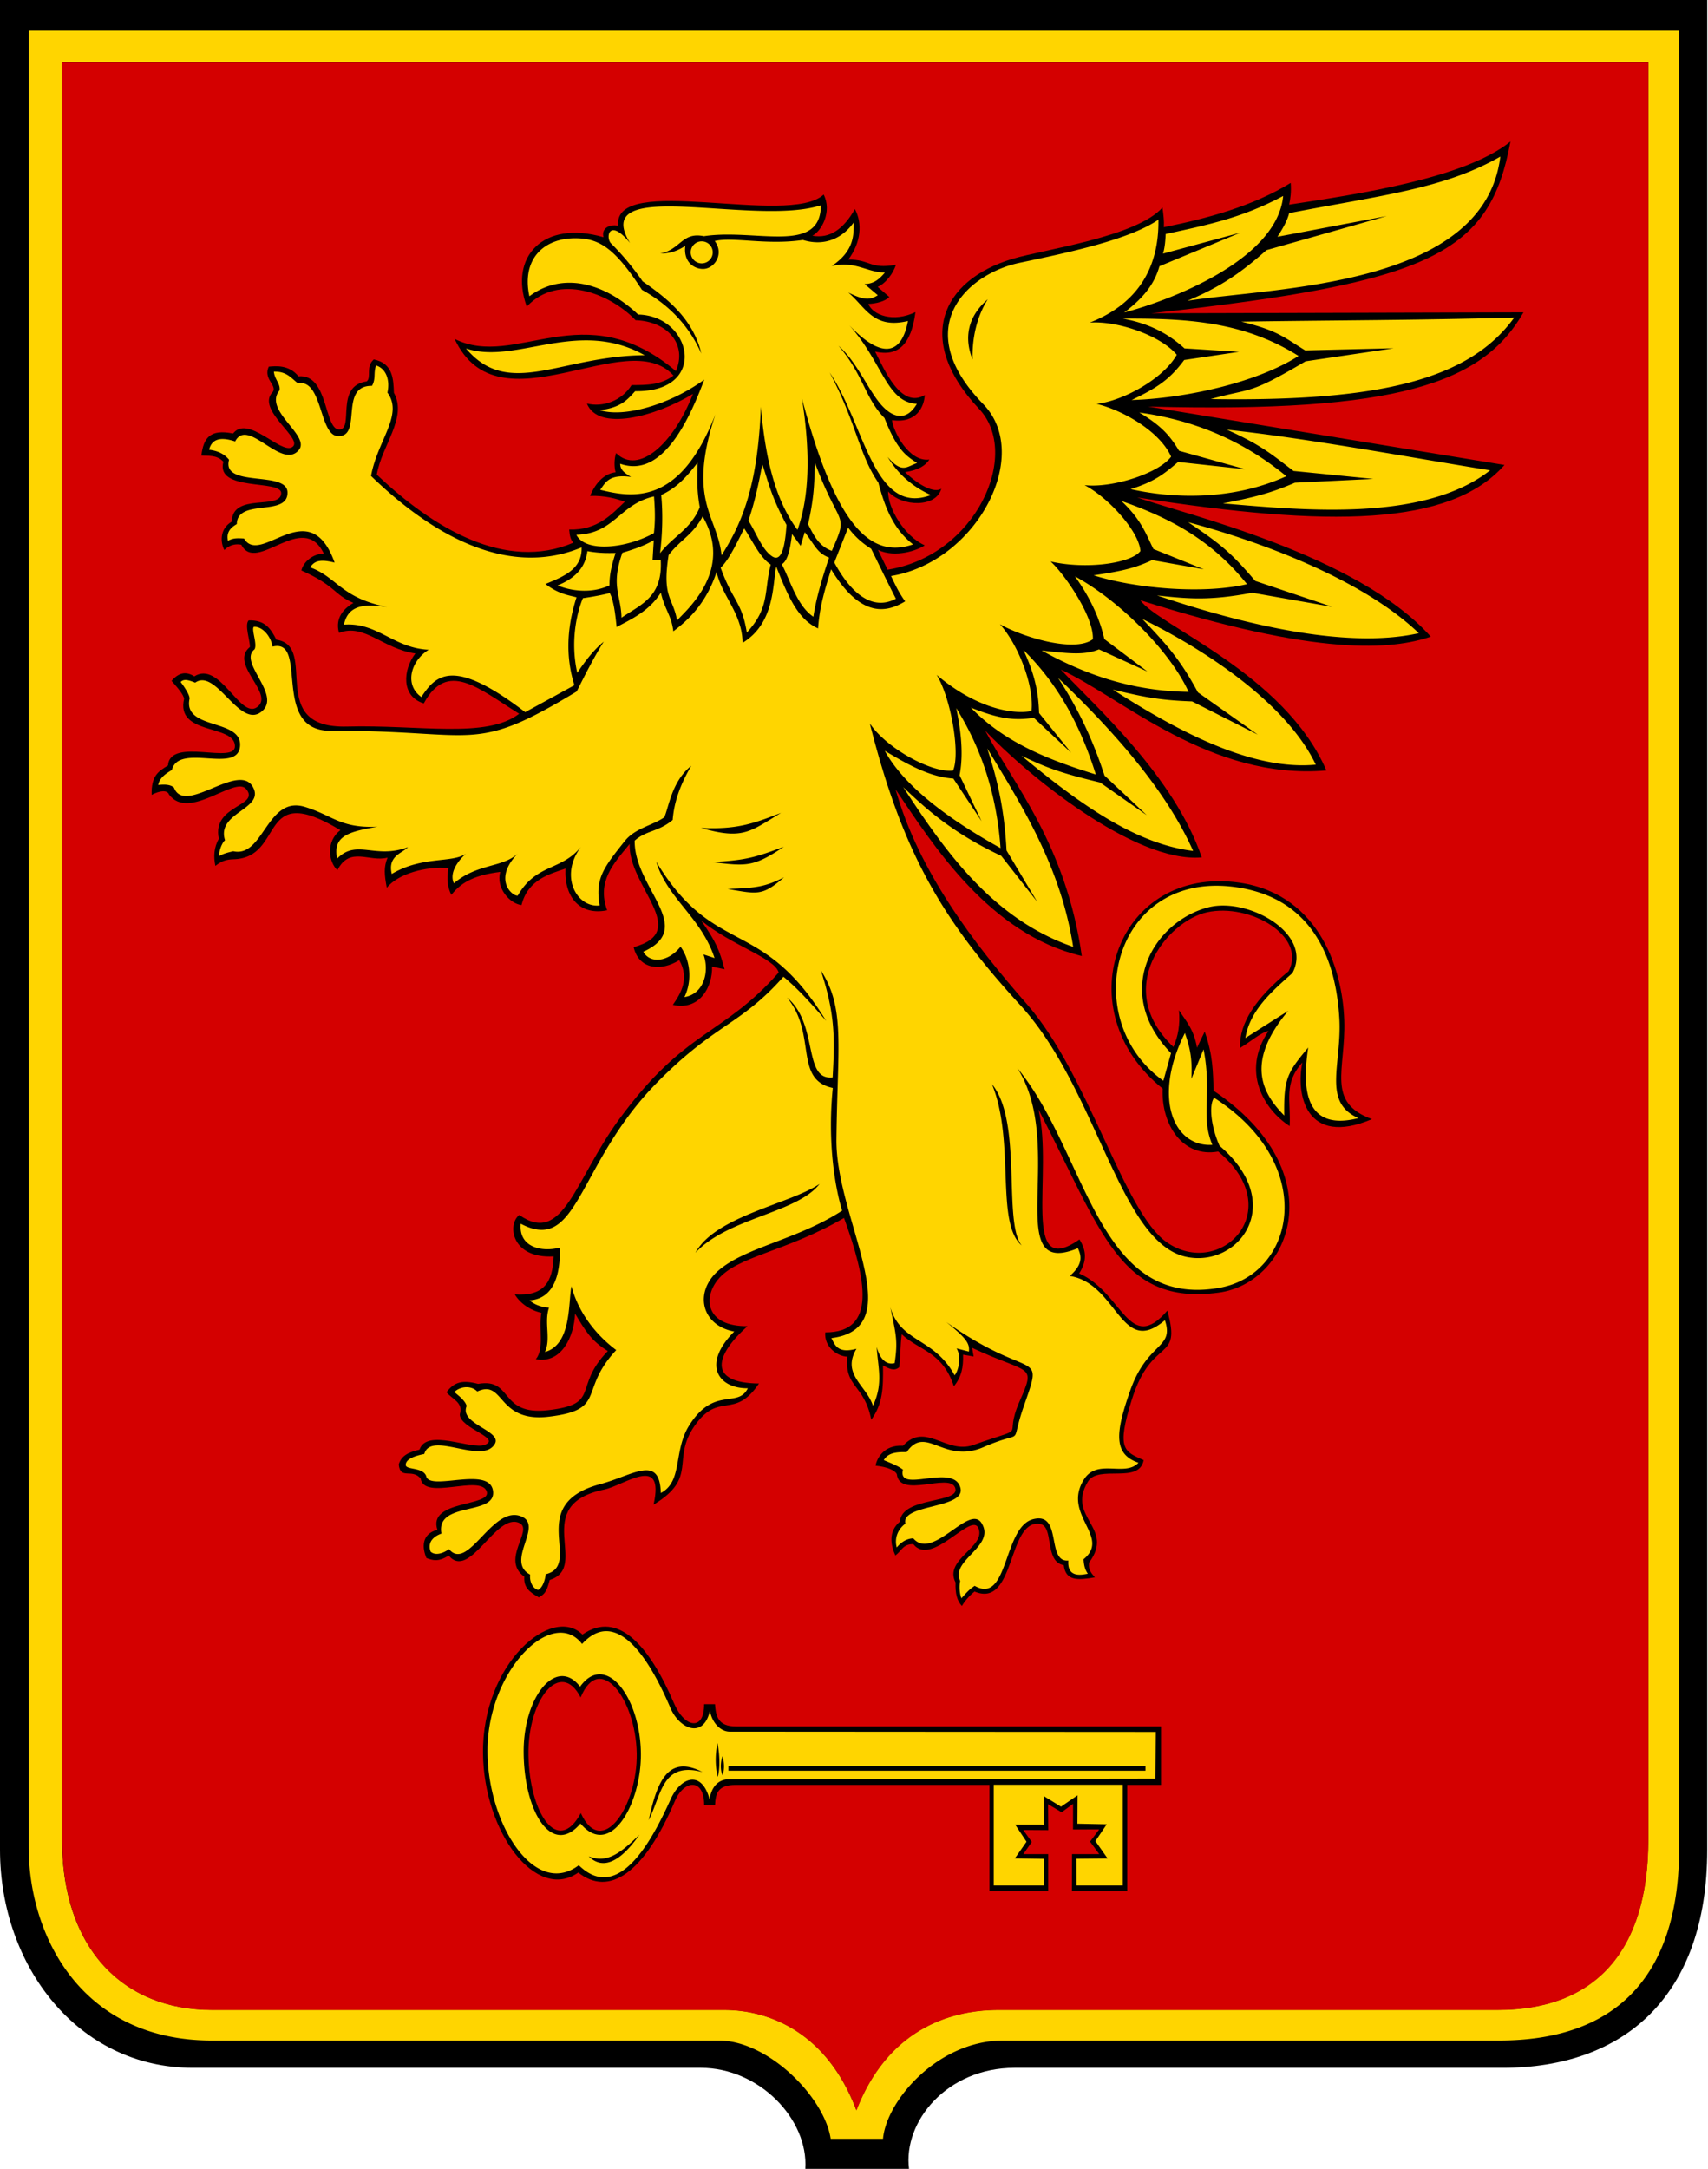
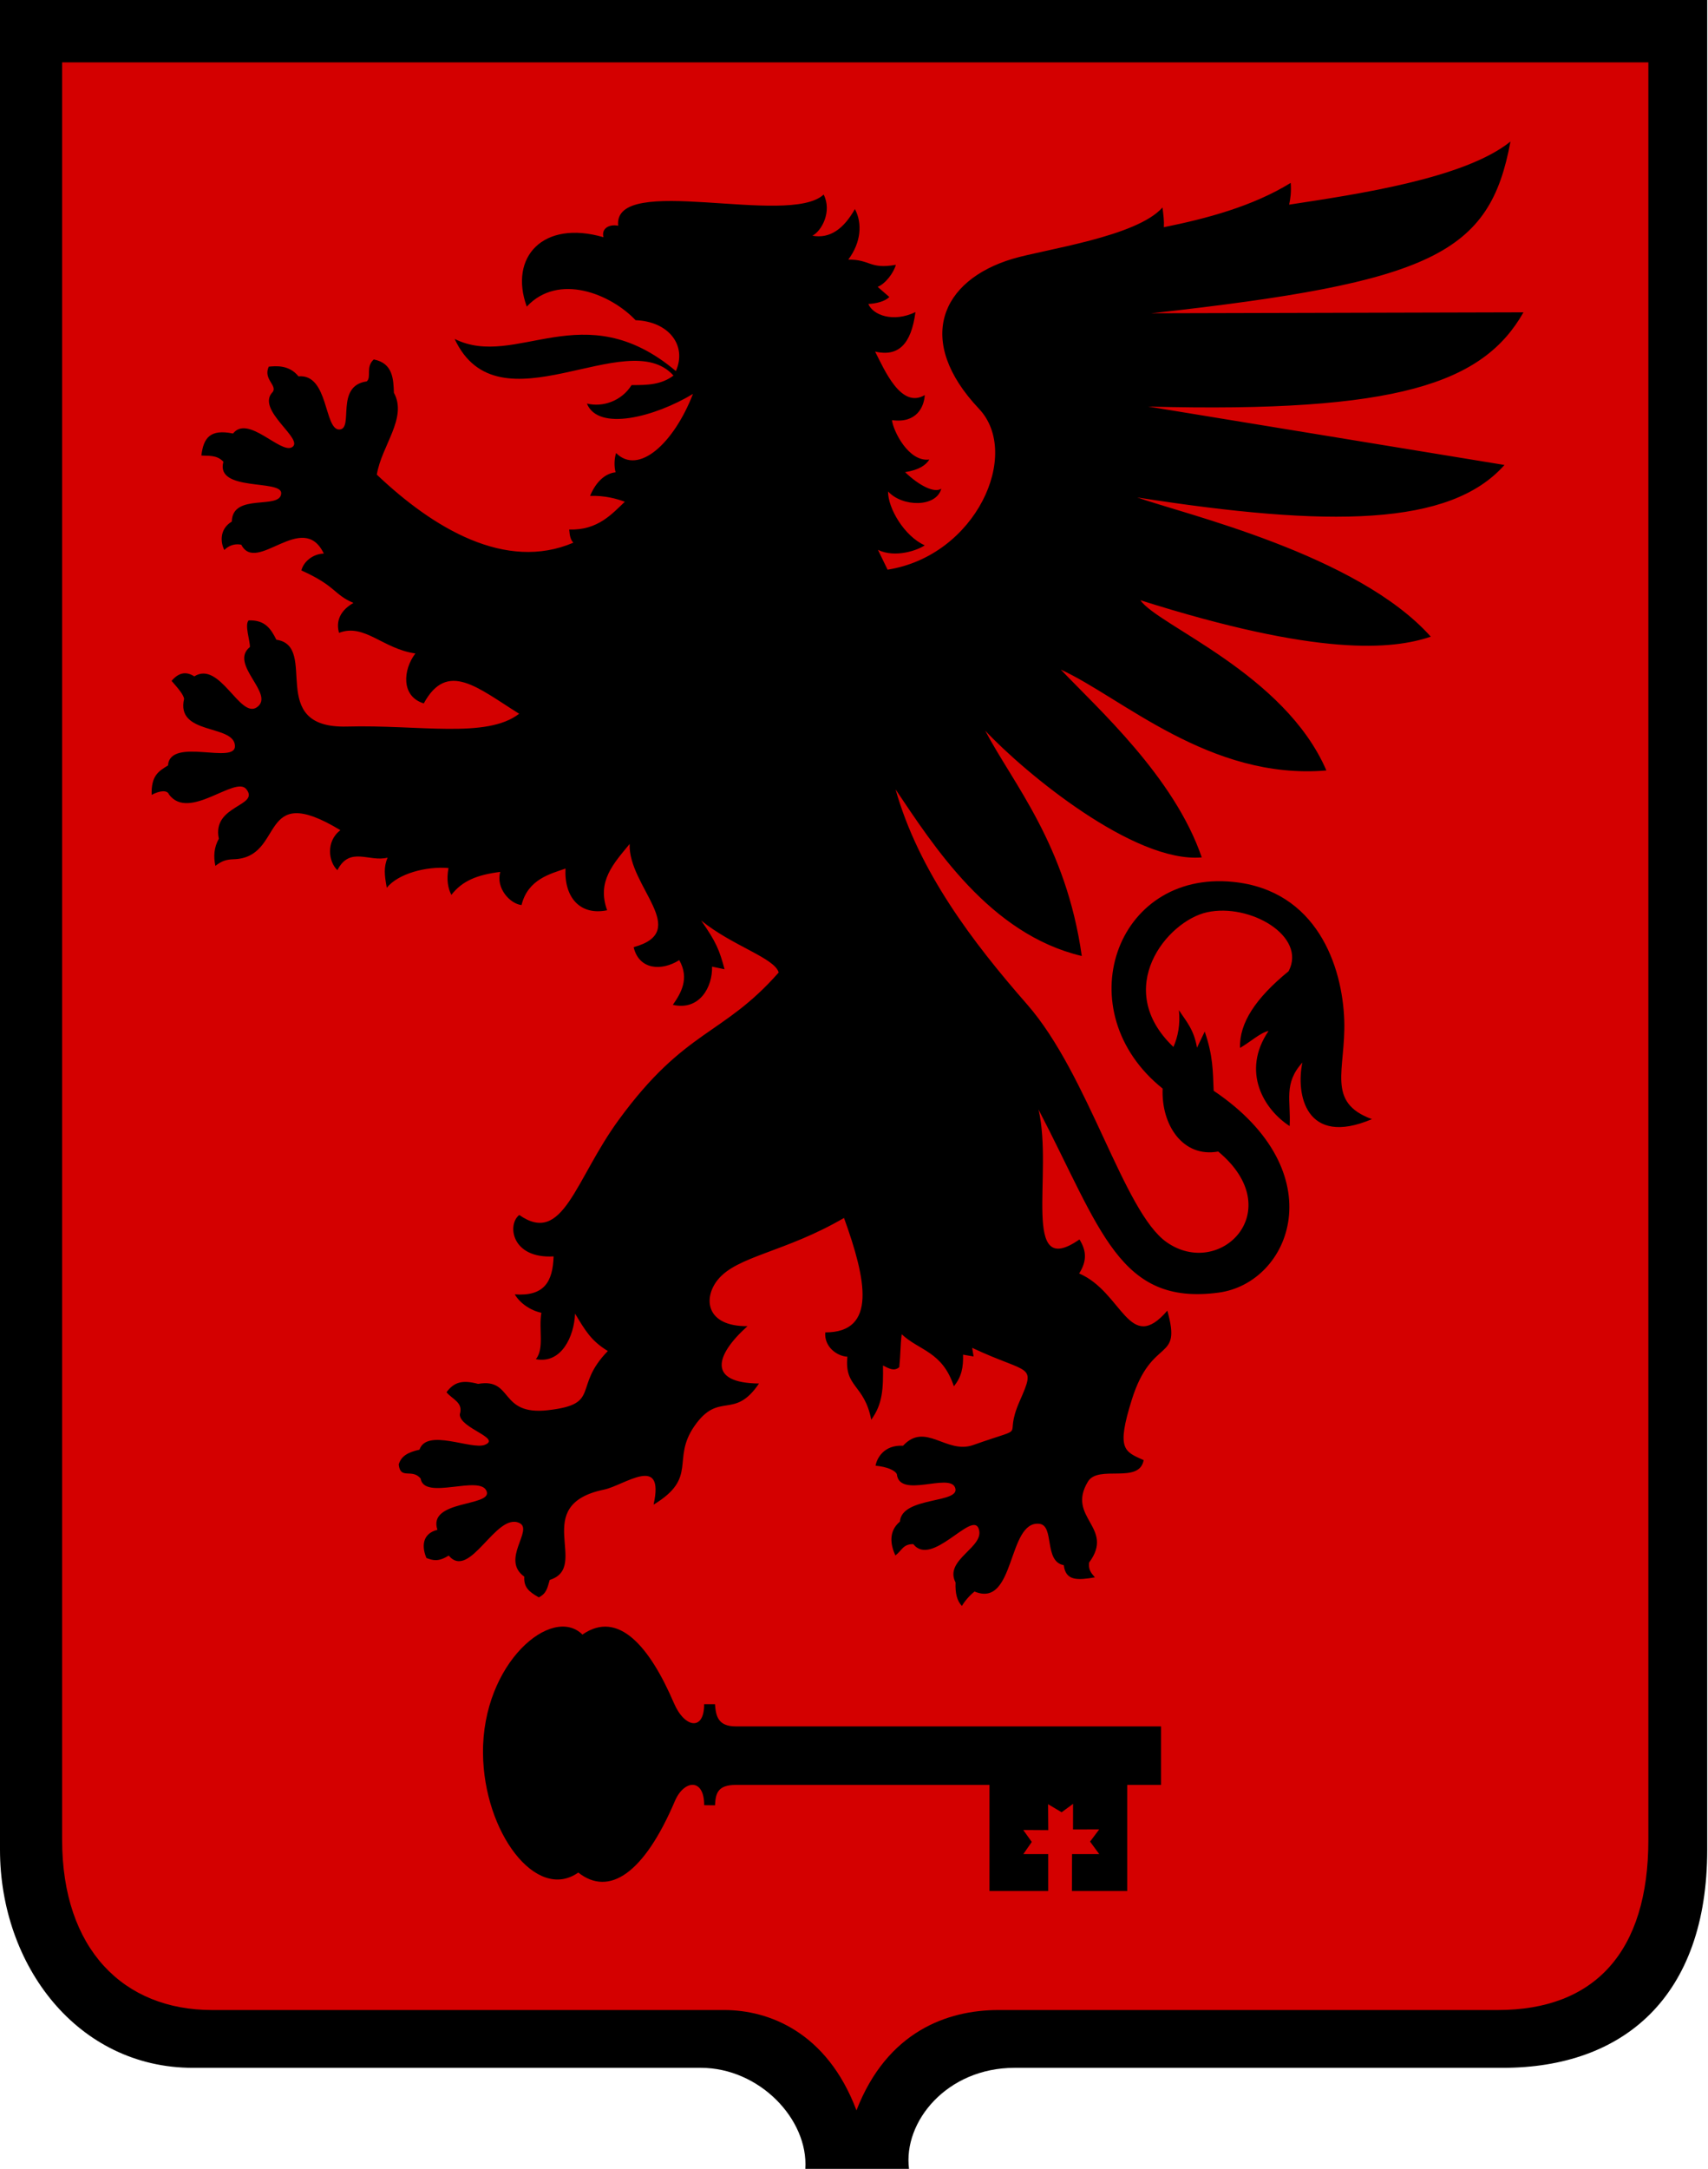
<svg xmlns="http://www.w3.org/2000/svg" xmlns:ns1="http://www.inkscape.org/namespaces/inkscape" xmlns:ns2="http://sodipodi.sourceforge.net/DTD/sodipodi-0.dtd" id="svg2" version="1.1" ns1:version="0.91 r13725" width="768" height="975" viewBox="0 0 768 975" ns2:docname="Kerch_coat_small.svg">
  <defs id="defs6" />
  <ns2:namedview pagecolor="#ffffff" bordercolor="#666666" borderopacity="1" objecttolerance="10" gridtolerance="10" guidetolerance="10" ns1:pageopacity="0" ns1:pageshadow="2" ns1:window-width="1024" ns1:window-height="704" id="namedview4" showgrid="false" ns1:zoom="0.48" ns1:cx="567.69311" ns1:cy="459.51937" ns1:window-x="0" ns1:window-y="27" ns1:window-maximized="1" ns1:current-layer="svg2" ns1:snap-others="false" ns1:snap-nodes="false" ns1:snap-grids="false" ns1:snap-to-guides="false" />
  <g id="g4350">
    <path id="path4297" d="M 0,-0.023 0,831.525 c 0,52.1 34.942,98.049 86.73,98.049 l 228.418,0 c 26.287,0 48.42,23.136 46.959,45.443 l 46.627,0 c -2.719,-21.29 17.092,-45.443 47.443,-45.443 l 219.539,0 c 54.42,0 91.93,-32.061 91.93,-98.049 l 0,-831.549 -767.646,0 z" style="opacity:1;fill:#000000;fill-opacity:1.0;stroke:none;stroke-width:5.114;stroke-linecap:round;stroke-linejoin:round;stroke-miterlimit:4;stroke-dasharray:none;stroke-opacity:1" />
-     <path id="path4292" d="M 12.889 13.777 L 12.889 830.264 C 12.889 870.216 36.545 917.301 95.291 917.301 L 323.188 917.301 C 345.545 917.301 370.728 942.861 373.52 961.469 L 397.039 961.469 C 398.614 944.234 421.783 917.301 451.127 917.301 L 674.014 917.301 C 724.335 917.301 755.062 890.943 755.062 830.264 L 755.062 13.777 L 12.889 13.777 z M 27.9 28 L 741.1 28 L 741.1 827 C 741.1 877.436 716.867 903.5 673.418 903.5 L 448.85 903.5 C 425.944 903.5 398.794 913.131 385.051 948.6 C 371.72 913.178 345.353 903.5 325.662 903.5 L 95.293 903.5 C 55.602 903.5 27.9 876.254 27.9 827 L 27.9 28 z M 674.607 70.412 C 649.208 84.912 621.346 87.746 579.676 95.803 C 578.734 99.42 576.824 102.653 574.404 106.445 L 623.566 97.123 L 569.467 112.445 C 557.726 122.828 548.796 128.971 533.883 135.23 C 572.597 129.11 667.432 129.298 674.607 70.412 z M 576.977 88.096 C 558.496 97.962 543.128 101.076 524.139 105.207 C 524.063 107.535 523.796 111.405 522.93 114.021 L 557.73 104.598 L 521.334 119.688 C 518.885 128.505 513.131 134.729 505.484 140.482 C 524.404 135.563 574.16 117.415 576.977 88.096 z M 369.098 92.287 C 338.995 102.016 264.521 78.715 283.301 109.252 C 273.7 97.518 272.21 106.914 274.771 109.451 C 283.237 117.837 288.938 126.473 288.938 126.473 C 300.496 134.419 311.711 143.638 315.365 158.924 C 309.15 145.001 299.405 136.238 288.633 130.281 C 276.429 111.477 269.47 107.151 258.762 107.107 C 244.353 107.049 234.469 116.594 238.039 133.178 C 252.347 122.467 271.022 126.398 286.957 141.402 C 311.366 141.969 318.644 176.387 285.586 175.852 C 282.08 179.725 279.204 183.239 269.736 184.381 C 280.494 187.874 301.243 181.899 316.674 170.666 C 309.492 189.847 297.442 215.072 278.881 208.465 C 278.874 211.433 281.168 212.798 283.758 214.402 C 273.927 213.044 272.257 216.839 269.889 220.193 C 284.184 223.723 305.758 227.55 321.703 186.211 C 308.781 225.321 322.671 231.899 324.445 249.639 C 332.885 236.304 340.747 219.926 342.123 182.857 C 344.016 204.531 348.117 224.217 358.582 238.176 C 363.726 223.934 364.64 204.537 360.59 179.09 C 375.866 236.82 391.617 251.298 410.539 244.725 C 401.409 237.558 397.835 227.707 394.953 216.986 C 386.262 204.386 384.961 189.766 373.061 167.465 C 388.903 190.92 392.882 232.216 418.592 222.543 C 410.915 219.072 404.213 213.761 399.119 205.412 C 405.66 213.079 407.673 209.722 412.377 208.154 C 407.687 205.023 403.442 202.641 397.709 187.924 C 388.921 179.039 388.108 168.19 377.021 155.426 C 385.897 163.169 390.722 176.479 397.184 182.99 C 402.11 187.954 407.811 189.155 412.268 181.543 C 398.142 180.781 396.894 161.89 380.527 144.76 C 395.434 161.133 405.185 160.644 408.264 144.307 C 392.623 148.021 389.292 138.143 381.441 131.5 C 388.607 135.146 391.41 134.8 394.699 132.721 L 388.756 127.691 C 393.257 127.6 395.657 125.142 397.9 122.51 C 389.755 122.489 384.832 117.174 373.967 119.588 C 384.163 112.835 383.881 105.516 383.879 99.971 C 379.041 106.874 371.021 110.938 361.021 107.879 C 344.648 110.292 329.722 106.383 321.377 108.344 C 325.682 114.095 321.398 120.398 316.746 120.867 C 313.122 121.233 307.163 118.643 308.135 110.555 C 303.699 113.314 300.804 113.903 296.85 113.975 C 306.112 112.203 306.593 104.148 316.521 106.184 C 339.593 102.623 369.057 114.664 369.098 92.287 z M 520.881 98.736 C 507.644 107.936 478.793 113.841 458.4 118.156 C 434.82 123.146 408.727 147.384 442.094 181.658 C 464.398 204.569 439.102 252.62 400.646 258.943 C 402.407 262.516 403.797 265.858 407 270.332 C 399.05 275.138 387.411 278.434 373.707 255.926 C 371.181 264.214 368.528 272.375 367.848 282.51 C 358.903 278.465 354.576 268.71 349.029 254.695 C 347.326 262.889 348.437 280.126 333.908 288.988 C 333.699 275.705 324.585 267.933 322.217 257.113 C 317.32 271.9 308.868 279.168 302.758 283.795 C 301.931 276.674 298.888 274.055 297.15 266.404 C 291.807 274.899 283.549 278.484 277.262 281.889 C 276.712 276.383 275.97 269.937 274.18 266.594 C 269.051 267.937 262.105 268.906 262.105 268.906 C 262.105 268.906 255.361 283.681 259.555 302.475 C 263.341 296.914 266.765 292.382 271.482 288.434 C 266.716 296.02 262.688 304.173 259.316 310.838 C 211.938 339.564 214.99 328.231 148.693 328.521 C 121.472 328.641 139.102 286.616 122.529 290.693 C 121.785 285.811 117.791 281.485 114.152 281.793 C 112.888 282.722 115.843 289.728 114.426 291.928 C 107.05 297.794 126.517 312.118 117.873 319.674 C 107.894 328.397 97.309 300.136 87.779 306.875 C 85.16 305.912 82.792 304.918 81.223 306.598 C 82.641 308.404 85.728 312.882 85.176 314.395 C 82.547 328.357 109.386 322.869 107.904 335.746 C 106.51 347.864 80.409 333.904 77.305 346.105 C 75.41 347.354 71.872 349.147 71.119 352.881 C 73.9 352.57 76.586 352.603 78.215 354.049 C 83.124 366.948 107.753 341.785 113.908 354.131 C 118.76 363.861 97.194 365.222 101.178 377.736 C 99.978 378.635 98.361 382.4 98.582 384.812 C 100.742 383.643 102.215 383.303 104.875 382.668 C 118.597 385.722 119.972 357.503 137.09 362.725 C 149.586 366.536 153.151 372.461 169.766 371.623 C 157.177 373.851 149.444 375.6 151.602 385.98 C 160.474 376.968 168.571 386.43 183.482 380.818 C 180.969 383.552 174.175 384.717 176.164 392.871 C 189.954 384.683 203.229 388.118 209.506 383.781 C 209.506 383.781 201.186 390.748 204.088 397.078 C 214.657 388.103 225.973 390.082 232.715 383.789 C 221.495 395.467 230.468 403.032 232.811 402.607 C 241.183 388.117 252.378 391.587 261.199 380.727 C 251.281 394.041 259.495 408.199 269.627 407.055 C 267.648 395.114 270.992 390.497 280.965 378.041 C 285.624 372.223 293.637 371.021 298.719 367.375 C 300.742 362.789 302.098 351.143 310.83 344.266 C 305.899 352.673 303.094 360.496 302.469 368.604 C 295.949 374.031 290.604 373.234 285.379 377.9 C 285.054 399.192 313.298 417.049 289.252 427.844 C 292.244 433.243 300.4 432.598 306.004 425.574 C 310.484 431.702 311.284 441.015 307.746 448.234 C 316.475 446.877 319.136 436.744 316.312 429.051 L 321.299 430.684 C 315.253 412.248 300.027 403.921 295.07 387.357 C 321.286 430.824 342.323 411.363 371.494 458.951 C 362.229 448.162 357.23 443.194 352.275 439.082 C 332.695 461.148 321.743 459.931 295.314 486.797 C 259.301 523.405 260.258 563.911 234.158 550.109 C 233.136 560.533 243.269 563.028 251.73 560.857 C 252.024 571.445 249.781 583.836 238.088 584.564 C 241.076 587.054 244.319 587.652 246.852 587.848 C 244.579 594.609 247.814 601.775 245.029 607.793 C 256.942 604.39 255.467 586.362 256.922 578.207 C 260.308 590.67 268.38 600.396 277.084 606.914 C 259.92 625.288 273.107 633.66 246.908 636.844 C 223.246 639.719 226.978 619.84 214.607 625.529 C 211.819 622.71 207.007 623.168 204.246 625.787 C 206.628 627.656 209.249 629.864 209.832 632.051 C 206.321 640.16 225.971 643.187 222.488 649.111 C 216.845 658.71 193.681 643.039 190.775 653.619 C 186.03 654.567 182.719 655.966 182.441 658.285 C 181.98 660.99 189.927 659.306 191.609 663.465 C 192.808 670.689 219.97 658.733 221.67 670.141 C 223.388 681.669 195.806 674.657 198.477 689.4 C 192.914 691.475 192.664 694.992 193.637 697.525 C 196.026 699.744 200.044 697.785 201.889 696.406 C 210.613 706.882 221.548 675.966 234.643 681.793 C 244.332 686.105 227.106 701.896 238.369 707.842 C 238.042 710.898 239.485 714.089 241.953 714.746 C 243.382 714.147 244.926 711.558 245.389 707.689 C 262.446 703.419 235.754 676.307 269.797 667.207 C 284.695 663.225 296.64 653.54 297.139 671.176 C 307.136 665.902 302.651 652.321 309.896 640.789 C 321.078 622.995 331.721 633.29 336.26 624.09 C 322.868 624.232 315.478 613.285 330.152 598.588 C 315.237 595.775 312.139 580.894 322.789 571.395 C 334.757 560.719 358.266 557.425 378.682 544.236 C 378.682 544.236 371.183 522.104 374.463 489.08 C 356.788 485.281 367.482 464.993 353.932 448.467 C 368.257 460.488 360.903 485.81 374.393 484.346 C 375.395 466.609 375.524 455.902 369.107 436.258 C 380.188 453.329 376.546 470.203 376.1 512.193 C 375.716 548.243 409.783 596.994 373.842 601.525 C 375.391 604.526 376.582 608.65 385.113 606.334 C 378.269 617.804 389.58 622.784 392.52 631.943 C 397.284 621.841 394.713 614.781 394.213 605.543 C 396.201 612.967 400.123 613.403 402.275 612.779 C 403.841 602.656 402.796 599.606 400.359 587.756 C 405.053 603.701 419.991 601.227 429.232 618.25 C 430.87 616.473 432.488 610.096 430.123 606.15 L 435.66 607.6 C 436.06 603.988 434.658 601.73 425.539 594.342 C 464.154 621.711 469.65 605.591 460.516 631.662 C 453.458 651.807 462.139 641.9 442.236 650.541 C 424.271 658.34 416.311 640.22 407.68 652.795 C 402.52 652.637 399.19 653.311 397.395 656.387 C 400.254 657.636 403.729 658.867 406.01 660.676 C 403.273 671.867 429.05 657.283 431.877 668.963 C 434.146 678.338 404.903 676.083 407.121 684.951 C 404.322 686.92 401.936 690.831 403.215 695.645 C 405.413 693.024 407.818 691.669 410.637 691.541 C 419.444 701.847 435.85 675.755 441.391 684.746 C 447.826 695.19 427.248 701.218 431.752 710.693 C 431.1 713.772 431.716 717.213 432.322 718.471 C 434.032 716.614 435.552 714.642 438.264 712.9 C 453.504 721.551 451.039 686.582 464.408 682.975 C 477.888 679.338 470.278 702.389 480.377 701.529 C 479.782 709.548 486.541 707.92 489.121 707.457 C 488.194 705.967 487.417 704.521 487.221 700.938 C 499.698 690.803 477.435 681.024 487.373 665.111 C 493.421 655.427 505.808 664.119 511.926 657.557 C 500.448 653.713 501.618 643.793 508.205 625.111 C 516.015 602.961 528.144 606.428 523.793 593.484 C 503.972 610.426 502.614 577.001 481.008 573.59 C 487.714 567.849 485.843 563.844 484.684 561.113 C 450.14 575.467 479.759 515.139 457.482 480.195 C 489 518.449 493.127 588.414 548.025 578.971 C 582.561 573.03 592.864 523.528 545.902 493.473 C 543.198 497.512 545.077 507.86 548.359 515.062 C 578.789 541.022 557.198 569.673 533.758 565.08 C 503.429 559.138 493.684 489.953 458.881 451.975 C 423.898 413.8 405.949 383.821 391.1 325.18 C 398.385 336.241 418.916 347.611 428.533 346.391 C 431.867 338.881 427.635 313.941 421.184 303.383 C 437.507 317.348 454.218 321.523 463.809 319.648 C 465.046 308.434 458.024 290.039 449.615 280.613 C 459.496 286.247 483.143 293.615 491.4 287.365 C 491.933 277.256 478.606 257.979 472.402 252.404 C 488.268 256.07 508.513 253.312 512.793 247.721 C 512.188 238.789 498.189 223.535 487.666 218.088 C 500.073 219.505 521.06 212.777 526.594 205.285 C 521.592 194.035 505.1 184.478 493.041 181.549 C 504.619 180.36 523.001 170.433 529.135 159.48 C 521.656 150.646 502.207 144.097 490.029 145.031 C 511.384 136.646 521.223 120.605 520.881 98.736 z M 315.529 108.494 A 4.95 4.95 0 0 0 310.578 113.445 A 4.95 4.95 0 0 0 315.529 118.395 A 4.95 4.95 0 0 0 320.479 113.445 A 4.95 4.95 0 0 0 315.529 108.494 z M 444.148 134.555 C 439.371 142.07 437.033 151.785 437.32 161.586 C 433.394 151.905 435.122 142.268 444.148 134.555 z M 680.871 142.777 C 632.944 144.013 603.161 143.914 558.146 144.596 C 574.502 148.567 577.215 151.582 586.891 157.525 L 626.66 156.561 L 587.053 162.426 C 561.068 177.73 563.572 174.115 544.398 179.398 C 620.743 180.602 660.742 170.552 680.871 142.777 z M 510.268 143.225 C 508.478 143.219 506.675 143.224 504.857 143.234 C 518.128 145.642 526.4 150.997 532.604 156.619 L 557.18 158.16 L 532.465 161.834 C 526.002 170.539 520.48 174.267 508.818 179.834 C 532.601 179.128 564.842 172.167 583.891 160.025 C 560.973 145.588 537.118 143.313 510.268 143.225 z M 262.406 153.02 C 242.936 153.334 225.037 161.805 209.541 156.646 C 228.758 179.491 252.139 159.936 289.854 159.693 C 280.432 154.42 271.256 152.877 262.406 153.02 z M 169.076 164.277 C 167.857 167.991 169.102 170.089 167.281 173.453 C 152.194 173.248 163.233 196.543 151.918 196.047 C 143.427 195.674 145.167 170.374 133.916 172.258 C 131.022 170.131 129.005 166.885 123.141 167.068 C 123.462 170.585 126.228 172.599 125.686 175.498 C 118.138 184.619 139.943 195.806 134.312 202.381 C 126.539 211.457 111.436 187.359 105.736 198.441 C 98.297 195.959 95.07 197.924 94.016 202.182 C 97.87 202.644 100.915 204.075 102.992 206.67 C 99.522 219.446 128.982 211.377 129.275 221.283 C 129.609 232.549 106.679 223.817 106.484 235.598 C 102.412 237.88 101.983 240.445 102.494 243.08 C 104.747 242.013 105.925 241.819 109.727 242.082 C 117.235 254.797 139.085 221.157 150.463 252.904 C 144.818 251.512 141.525 251.69 139.5 255.051 C 151.722 259.594 153.257 268.732 174.064 272.881 C 165.877 271.715 156.64 270.973 154.662 280.811 C 169.727 279.647 176.964 291.397 192.768 292.082 C 184.673 297.113 181.716 307.897 189.451 313.332 C 195.95 303.64 203.43 295.092 236.16 320.139 L 258.279 308.043 C 254.105 294.72 255.051 281.57 259.227 268.516 C 255.414 267.484 251.1 267.015 245.262 262.531 C 253.376 259.194 261.841 255.896 261.521 246.072 C 227.937 260.078 193.663 239.931 166.834 213.949 C 169.8 197.796 181.51 186.49 174.215 176.496 C 175.423 170.998 173.72 165.737 169.076 164.277 z M 512.287 185.441 C 522.836 191.752 526.347 196.396 530.176 202.654 L 560.037 210.963 L 529.748 207.664 C 523.568 212.891 519.428 216.431 508.395 219.871 C 527.177 224.119 553.945 225.178 578.398 214.074 C 557.435 196.827 534.894 188.571 512.287 185.441 z M 551.648 193.164 C 567.215 200.068 572.116 204.501 581.635 211.723 L 617.484 215.293 L 582.25 216.998 C 571.288 221.699 564.219 223.496 549.873 226.297 C 587.34 229.529 640.573 234.529 670.027 211.428 C 637.899 206.285 586.738 196.82 551.648 193.164 z M 313.686 207.975 C 309.347 213.478 305.01 218.981 297.307 222.521 C 298.12 230.821 297.875 239.864 296.791 248.691 C 302.838 240.918 310.517 238.066 314.654 228.018 C 313.073 219.24 313.653 214.063 313.686 207.975 z M 366.486 208.189 C 365.997 216.024 366.524 221.418 363.361 235.668 C 365.837 240.556 368.2 245.537 374.029 247.629 C 381.772 229.906 377.707 238.126 366.486 208.189 z M 342.779 208.729 C 341.223 216.959 339.502 225.254 336.529 234.051 C 340.044 239.514 342.622 247.093 347.199 250.107 C 352.387 253.524 353.225 241.434 353.664 235.992 C 346.619 222.847 345.563 216.813 342.779 208.729 z M 294.074 223.168 C 278.371 226.721 276.512 239.835 259.16 240.41 C 263.272 248.519 281.647 246.525 294.033 239.654 C 294.531 235.112 294.687 231.041 294.074 223.168 z M 504.211 225.205 C 513.302 233.668 515.466 240.494 518.637 246.803 L 541.291 255.924 L 518.059 251.773 C 510.656 255.25 504.939 256.693 491.746 258.629 C 509.166 264.197 539.911 267.418 560.713 262.605 C 545.36 243.472 527.256 233.203 504.211 225.205 z M 315.949 232.15 C 311.603 240.412 305.866 242.705 300.646 249.529 C 297.601 268.721 302.628 268.56 304.441 278.879 C 310.027 273.026 329.571 255.771 315.949 232.15 z M 534.262 234.758 C 549.137 244.736 553.804 248.723 564.424 261.16 L 599.021 272.793 L 563.078 266.467 C 543.949 270.053 534.809 269.26 520.277 267.684 C 556.45 279.84 604.392 292.177 637.969 284.641 C 611.86 259.645 564.54 242.85 534.262 234.758 z M 381.357 237.176 L 375.154 252.879 C 384.224 269.632 393.977 273.891 402.838 269.152 C 398.997 261.684 395.26 253.861 391.703 246.676 C 387.992 244.328 384.589 241.492 381.357 237.176 z M 334.629 237.555 C 331.943 242.693 328.079 251.417 324.033 255.205 C 329.423 270.229 333.596 270.494 335.807 284.375 C 346.189 273.123 343.464 265.849 346.551 253.771 C 341.578 250.579 338.264 242.888 334.629 237.555 z M 361.854 239.225 L 360.021 245.375 L 356.143 240.096 C 355.537 244.588 354.702 251.921 351.508 253.664 C 355.218 260.406 358.192 272.197 365.732 277.264 C 366.927 269.228 369.604 260.134 372.799 250.67 C 367.299 248.578 366.331 244.883 361.854 239.225 z M 293.965 242.842 C 289.677 245.393 284.677 247.02 279.85 248.492 C 274.508 263.525 279.28 267.516 279.449 277.693 C 288.523 271.523 298.072 268.275 297.09 251.617 L 293.426 251.725 L 293.965 242.842 z M 264.117 247.76 C 263.435 253.306 260.479 259.271 250.754 263.146 C 255.556 265.279 265.329 267.297 274.068 263.131 C 273.989 258.509 274.994 254.151 276.793 248.6 C 273.677 248.61 269.876 248.806 264.117 247.76 z M 483.34 259.096 C 491.421 270.299 494.975 280.134 496.57 287.307 L 515.932 301.869 L 494.143 291.92 C 487.465 294.7 479.959 293.696 468.383 292.428 C 489.918 304.387 510.966 310.706 534.439 311.027 C 526.344 293.063 503.468 270.01 483.34 259.096 z M 513.664 278.273 C 525.38 290.531 530.853 296.873 538.648 311.25 L 565.539 330.24 L 536.041 315.318 C 520.46 314.77 513.43 313.079 500.408 310.018 C 525.705 326.154 561.301 346.711 591.641 343.742 C 578.21 315.579 540.569 291.426 513.664 278.273 z M 460.154 292.162 C 466.063 304.648 466.967 313.214 467.23 320.557 L 481.662 338.393 L 464.854 322.674 C 455.546 324.148 448.246 322.783 436.551 318.1 C 451.975 334.133 472.439 341.884 492.736 348.164 C 485.43 324.982 475.222 307.002 460.154 292.162 z M 475.758 304.744 C 485.06 318.921 491.589 333.111 496.65 348.662 L 515.641 366.447 L 494.684 351.77 C 476.41 347.368 470.486 345.068 459.336 339.734 C 484.569 360.742 510.359 379.4 536.5 382.529 C 523.448 353.264 497.9 325.922 475.758 304.744 z M 429.957 318.318 C 432.817 331.833 432.907 341.287 431.465 348.492 L 441.379 369.182 L 428.664 350 C 418.492 349.253 409.319 344.416 397.846 337.5 C 407.009 354.436 429.375 369.916 449.893 381.25 C 448.148 357.006 441.182 336.242 429.957 318.318 z M 443.896 336.422 C 449.209 352.524 451.725 365.997 452.586 382.328 L 466.379 405.389 L 450.217 384.752 C 428.516 374.534 416.702 363.937 406.129 353.844 C 425.096 382.888 446.505 413.217 482.543 425.646 C 477.031 389.924 459.798 362.612 443.896 336.422 z M 351.223 365.408 C 337.311 373.753 334.209 377.684 315.223 372.195 C 331.264 372.923 338.431 370.367 351.223 365.408 z M 352.438 380.668 C 338.83 389.775 335.748 389.435 320.391 387.562 C 335.278 386.69 339.153 385.587 352.438 380.668 z M 352.525 394.398 C 342.728 402.896 340.623 401.94 327.164 399.625 C 339.38 399.138 343.551 398.925 352.525 394.398 z M 547.547 398.178 C 498.844 397.689 486.339 459.673 523.1 485.85 L 526.562 473.449 C 499.61 445.565 519.001 414.033 543.443 407.846 C 561.313 403.322 590.569 419.707 581.129 437.457 C 571.451 445.979 561.992 454.422 559.982 466.627 L 579.26 454.402 C 558.772 478.731 568.866 492.622 577.449 501.479 C 577.202 484.719 578.838 482.216 588.227 470.912 C 586.412 483.488 583.66 509.622 610.818 502.641 C 594.309 495.417 603.451 478.419 602.227 457.717 C 600.946 436.071 593.294 403.753 554.994 398.715 C 552.425 398.377 549.942 398.202 547.547 398.178 z M 532.799 464.373 C 518.159 493.376 527.625 515.742 545.146 514.656 C 539.716 501.968 545.081 491.588 541.182 471.74 L 535.707 484.975 C 536.291 475.139 534.673 469.907 532.799 464.373 z M 446.039 487.377 C 459.936 504.281 450.88 549.306 459.406 559.9 C 447.443 549.669 456.607 513.225 446.039 487.377 z M 368.535 532.215 C 358.36 545.379 327.388 547.4 312.715 563.146 C 321.703 546.655 355.291 541.22 368.535 532.215 z M 272.602 733.283 C 269.022 733.284 265.377 735.038 261.727 739.027 C 248.592 721.96 219.238 750.694 219.199 787.008 C 219.165 819.863 240.409 853.502 260.25 838.498 C 278.397 856.222 293.756 826.112 301.607 808.721 C 305.983 799.028 315.463 795.318 319.111 808.959 C 319.58 804.352 322.332 799.887 327.58 799.879 L 519.512 799.578 L 519.699 778.564 L 328.143 778.439 C 323.805 778.436 320.069 774.136 319.225 769.07 C 316.244 781.925 305.468 777.237 301.414 767.705 C 293.489 749.072 283.34 733.282 272.602 733.283 z M 269.885 752.674 C 279.135 752.961 288.036 769.277 288.174 788.451 C 288.334 810.793 274.503 835.788 261.012 819.738 C 248.219 834.857 235.604 814.678 235.461 787.641 C 235.329 762.574 250.245 744.493 260.828 758.217 C 263.677 754.263 266.801 752.578 269.885 752.674 z M 322.635 783.621 C 323.652 789.13 323.824 794.972 322.734 798.77 C 321.741 794.975 321.379 789.186 322.635 783.621 z M 324.877 789.449 C 325.771 792.61 325.761 795.814 324.877 798.025 C 323.925 795.866 323.786 792.672 324.877 789.449 z M 327.549 793.861 L 515.064 793.861 L 515.064 796 L 327.549 796 L 327.549 793.861 z M 306.967 794.117 C 309.472 794.048 312.405 794.811 315.871 796.596 C 297.603 791.736 297.553 806.773 291.682 818.227 C 294.533 805.243 298.021 794.366 306.967 794.117 z M 446.838 802.326 L 446.838 847.605 L 469.371 847.605 L 469.465 835.625 L 456.328 835.422 L 461.568 827.924 L 456.445 820.199 L 469.357 820.215 L 469.359 807.432 L 477.086 812.164 L 484.535 807.064 L 484.461 819.826 L 497.641 820.086 L 492.557 827.641 L 498.027 835.447 L 483.99 835.588 L 484.047 847.605 L 504.854 847.605 L 504.854 802.326 L 446.838 802.326 z M 287.494 824.803 C 283.328 830.765 273.587 843.239 264.699 834.51 C 272.607 837.562 278.26 833.844 287.494 824.803 z " style="opacity:1;fill:#ffd500;fill-opacity:1;stroke:none;stroke-width:5.114;stroke-linecap:round;stroke-linejoin:round;stroke-miterlimit:4;stroke-dasharray:none;stroke-opacity:1" />
    <g id="g3728" transform="matrix(4.695,0,0,4.695,-552.452,-511.324)">
-       <path ns2:nodetypes="cssscssscccsccscccccccccccccccccccccsccscsccccsccscccccccccccsscccscccscscccscscsccccscccccccccccccsccsscsccccccccccccccccsscccccccccccccccccccccccccccccccccccccccscccscccsccccccccccscccscccscccscccccccccccccccccccccscscccccscscscccscccsccccccscsc" ns1:connector-curvature="0" style="opacity:1;fill:#d40000;fill-opacity:1;stroke:none;stroke-width:1.089;stroke-miterlimit:4;stroke-dasharray:none;stroke-opacity:1" id="path242" d="m 275.535,114.88 0,170.192 c 0,10.743 -5.162,16.295 -14.417,16.295 l -47.834,0 c -4.879,0 -10.662,2.052 -13.59,9.607 -2.84,-7.545 -8.455,-9.607 -12.65,-9.607 l -49.071,0 c -8.454,0 -14.355,-5.804 -14.355,-16.295 l 0,-170.192 z m -102.483,173.324 c 2.965,2.338 6.308,0.067 9.251,-6.847 0.868,-2.039 2.812,-2.231 2.805,0.395 l 1.039,0.012 c 0.053,-1.163 0.271,-1.953 1.999,-1.953 l 24.286,0 0,10.16 5.625,0 0,-3.536 -2.382,0 0.808,-1.163 -0.815,-1.143 2.395,0.016 -0.018,-2.487 1.296,0.772 1.096,-0.804 -0.003,2.45 2.506,-0.003 -0.874,1.167 0.878,1.195 -2.604,0 -0.013,3.536 5.298,0 0,-10.16 3.238,0 0,-5.602 -40.72,0 c -1.714,0 -1.916,-0.992 -1.999,-2.13 l -1.039,0 c 0.017,2.58 -1.861,2.309 -2.892,-0.096 -2.314,-5.397 -5.32,-8.962 -8.764,-6.567 -2.902,-2.881 -9.598,2.719 -9.523,11.358 0.066,7.574 5.101,14.266 9.123,11.43 z m -3.783,-26.348 c 0.739,-0.374 0.818,-0.882 1.046,-1.67 3.949,-1.25 -1.984,-7.168 5.218,-8.654 1.92,-0.396 5.829,-3.468 4.73,1.443 4.296,-2.597 1.687,-4.295 3.895,-7.498 2.373,-3.44 3.786,-0.531 6.201,-4.098 -4.969,-0.047 -4.192,-2.726 -1.101,-5.491 -3.992,0.032 -4.266,-2.683 -2.849,-4.44 1.845,-2.288 6.43,-2.625 12.093,-5.922 2.127,5.879 3.188,10.969 -1.795,10.957 -0.117,1.376 1.119,2.28 2.116,2.328 -0.294,2.981 1.61,2.595 2.288,6.033 1.097,-1.511 1.154,-2.973 1.122,-5.191 0.609,0.31 1.069,0.574 1.561,0.162 0.129,-1.269 0.095,-2.031 0.231,-3.155 1.698,1.593 3.884,1.634 4.997,4.983 0.754,-0.917 0.912,-1.848 0.879,-3.027 l 1.01,0.173 -0.137,-0.828 c 5.494,2.592 6.158,1.459 4.549,5.11 -1.706,3.871 1.183,2.204 -4.45,4.198 -2.574,0.911 -4.57,-2.255 -6.718,0.067 -1.856,-0.099 -2.519,1.234 -2.632,1.911 1.099,0.104 1.875,0.449 2.037,0.81 0.256,2.369 4.979,-0.133 5.57,1.266 0.67,1.584 -5.108,0.828 -5.273,3.277 -1.117,0.935 -0.905,2.215 -0.438,3.243 0.638,-0.476 0.723,-1.095 1.717,-1.086 1.762,2.235 5.582,-3.146 6.244,-1.523 0.738,1.811 -3.35,2.96 -2.195,5.197 -0.045,1.06 0.152,1.778 0.608,2.247 0.225,-0.406 0.712,-0.99 1.209,-1.382 3.936,1.641 3.124,-6.818 6.203,-6.485 1.486,0.161 0.405,3.612 2.344,3.962 0.181,1.544 1.363,1.436 2.981,1.167 -0.173,-0.249 -0.66,-0.587 -0.557,-1.418 2.512,-3.374 -2.214,-4.278 -0.112,-7.75 1.001,-1.653 4.909,0.271 5.338,-2.056 -1.847,-0.833 -2.637,-1 -1.134,-5.794 1.937,-6.178 4.822,-3.458 3.401,-8.519 -3.676,4.276 -4.288,-1.787 -8.446,-3.559 0.772,-1.217 0.694,-2.191 0.031,-3.26 -5.665,3.948 -2.482,-6.26 -3.922,-12.444 5.999,11.547 7.73,18.807 17.247,17.536 6.923,-0.925 11.124,-11.516 -0.472,-19.328 -0.083,-1.893 -0.046,-3.304 -0.856,-5.668 l -0.741,1.546 c -0.293,-1.767 -1.069,-2.568 -1.731,-3.595 0.139,1.383 -0.088,2.523 -0.526,3.523 -5.876,-5.594 -0.61,-12.061 3.229,-12.899 4.085,-0.891 9.561,2.28 7.804,5.646 -3.161,2.581 -4.736,4.968 -4.654,7.346 1.026,-0.598 1.976,-1.481 2.731,-1.624 -2.654,3.914 -0.411,7.545 2.02,9.105 0.136,-2.439 -0.611,-4.063 1.222,-6.084 -0.64,3.017 0.305,8.116 6.66,5.422 -4.427,-1.621 -2.496,-4.717 -2.652,-9.462 -0.171,-5.2 -2.638,-12.456 -10.654,-13.256 -11.305,-1.129 -15.936,12.421 -6.738,19.791 -0.148,3.46 1.923,6.642 5.321,6.027 6.805,5.659 0.169,12.259 -4.935,8.684 -4.142,-2.902 -7.444,-16.007 -13.368,-22.772 -5.184,-5.92 -10.381,-12.737 -12.597,-20.587 3.636,5.402 9.009,13.866 17.836,15.954 -1.518,-10.699 -6.582,-16.495 -9.251,-21.579 3.783,4.041 14.273,12.707 20.739,12.137 -2.632,-7.705 -9.987,-14.28 -13.499,-17.98 5.801,2.64 14.275,10.608 25.436,9.657 -4.013,-9.29 -16.16,-13.88 -17.812,-16.299 17.088,5.414 24.122,4.734 27.811,3.489 -7.035,-7.88 -23.566,-11.72 -28.125,-13.333 18.407,2.882 29.972,2.777 35.182,-3.107 l -34.125,-5.593 c 23.92,0.626 32.089,-2.236 35.944,-9.022 l -35.641,0.091 c 26.957,-2.975 32.412,-5.722 34.395,-16.445 -4.401,3.557 -14.794,5.062 -21.197,6.044 0.12,-0.543 0.218,-1.218 0.15,-2.084 -3.655,2.255 -8.114,3.43 -12.149,4.244 0.036,-0.599 -0.037,-1.158 -0.132,-1.888 -2.468,2.807 -11.279,3.999 -14.341,4.912 -6.911,2.061 -9.387,7.848 -3.229,14.364 4.084,4.322 -0.285,14.067 -8.756,15.403 l -0.923,-1.897 c 1.673,0.81 3.835,0.022 4.48,-0.435 -1.948,-0.869 -3.533,-3.557 -3.511,-5.16 1.363,1.502 4.618,1.548 5.098,-0.265 -0.667,0.46 -2.152,-0.314 -3.468,-1.582 1.358,-0.215 1.975,-0.666 2.324,-1.207 -1.986,0.269 -3.474,-2.757 -3.579,-3.775 2.386,0.337 3.08,-1.308 3.139,-2.397 -2.281,1.354 -3.869,-2.445 -4.756,-4.163 2.204,0.506 3.454,-0.659 3.864,-3.782 -2.129,1.027 -4.07,0.288 -4.514,-0.78 0.742,-0.035 1.59,-0.234 2.013,-0.667 l -1.118,-0.97 c 0.74,-0.291 1.529,-1.332 1.743,-2.111 -2.523,0.45 -2.428,-0.516 -4.557,-0.5 1.226,-1.63 1.365,-3.478 0.633,-4.838 -1.068,1.896 -2.395,2.862 -4.072,2.552 0.884,-0.442 1.904,-2.314 1.081,-3.939 -3.357,3.116 -20.196,-2.125 -19.68,2.983 -0.84,-0.17 -1.631,0.249 -1.405,1.1 -5.785,-1.686 -9.072,1.891 -7.349,6.644 3.028,-3.25 8.028,-1.226 10.422,1.301 3.17,0.116 4.951,2.417 3.858,4.87 -8.86,-7.465 -15.278,-0.137 -21.186,-3.075 4.204,9.029 16.527,-1.47 20.959,3.508 -1.183,0.883 -2.486,0.915 -4.015,0.911 -0.944,1.519 -2.757,2.147 -4.277,1.767 1.078,2.694 6.503,1.283 10.158,-0.923 -1.848,4.764 -5.224,7.804 -7.362,5.663 -0.185,0.531 -0.197,1.328 -0.048,1.843 -0.932,0.095 -1.846,0.822 -2.446,2.261 1.42,-0.048 2.529,0.264 3.331,0.559 -1.23,1.157 -2.585,2.75 -5.33,2.659 0.052,0.684 0.154,0.991 0.397,1.262 -6.486,2.772 -13.413,-1.383 -18.821,-6.517 0.45,-2.78 2.957,-5.427 1.636,-7.84 -0.049,-1.265 -0.071,-2.832 -1.928,-3.189 -0.804,0.718 -0.193,1.686 -0.672,2.101 -3.075,0.425 -1.195,4.572 -2.627,4.606 -1.47,0.035 -1.015,-5.351 -3.91,-5.09 -0.918,-1.133 -2.193,-0.984 -2.849,-0.927 -0.547,1.194 0.815,1.775 0.392,2.412 -1.732,1.719 3.151,4.589 1.814,5.314 -1.113,0.603 -4.208,-3.142 -5.625,-1.324 -2.218,-0.45 -2.83,0.434 -3.034,2.105 0.648,0.057 1.473,-0.087 2.11,0.597 -0.796,2.902 5.578,1.664 5.537,3.018 -0.05,1.627 -4.684,-0.089 -4.732,2.712 -1.24,0.737 -1.057,2.083 -0.712,2.721 0,0 0.604,-0.713 1.621,-0.506 1.469,2.86 5.881,-3.353 7.903,0.848 -1.05,0.029 -1.949,0.78 -2.148,1.616 3.322,1.482 3.09,2.312 4.986,3.106 -1.577,0.912 -1.607,2.095 -1.379,2.867 2.436,-0.931 4.181,1.534 7.311,1.974 -1.201,1.569 -1.385,4.12 0.804,4.782 2.252,-4.133 5.151,-1.494 9.134,0.992 -3.116,2.409 -9.578,1.037 -16.481,1.225 -7.861,0.214 -2.639,-7.706 -6.772,-8.314 -0.525,-1.042 -1.077,-1.903 -2.653,-1.849 -0.411,0.415 0.139,1.947 0.121,2.546 -2.05,1.66 2.471,4.513 0.666,5.772 -1.622,1.13 -3.554,-4.507 -5.994,-2.958 -0.798,-0.516 -1.507,-0.353 -2.175,0.428 0.707,0.807 1.133,1.327 1.2,1.717 -0.817,3.498 4.72,2.419 4.869,4.469 0.139,1.914 -6.213,-0.866 -6.412,1.916 -0.904,0.551 -1.617,0.967 -1.566,2.815 0.787,-0.424 1.51,-0.477 1.663,-0.037 1.908,2.581 6.331,-1.821 7.396,-0.518 1.359,1.663 -3.313,1.512 -2.624,4.752 -0.464,0.843 -0.524,1.678 -0.332,2.601 0.63,-0.482 1.042,-0.608 1.729,-0.632 5.019,-0.132 2.244,-7.627 10.246,-2.785 -1.41,1.063 -1.142,3.043 -0.287,3.829 1.189,-2.33 3.052,-0.744 4.805,-1.201 -0.378,0.912 -0.308,1.636 -0.076,2.884 1.089,-1.355 3.775,-2.07 5.91,-1.888 -0.208,1.119 -0.047,1.951 0.275,2.571 1.042,-1.341 2.46,-1.923 4.683,-2.2 -0.442,1.539 0.925,3.054 2.036,3.175 0.617,-2.5 2.806,-2.993 4.211,-3.497 -0.136,2.761 1.395,4.526 3.989,3.995 -1.01,-2.77 0.618,-4.471 2.155,-6.35 -0.154,4.082 5.958,8.359 0.383,9.883 0.507,2.162 2.655,2.322 4.367,1.242 1.014,1.778 0.141,3.197 -0.613,4.281 2.567,0.589 3.821,-1.74 3.753,-3.659 l 1.198,0.251 c -0.481,-1.812 -0.803,-2.62 -2.243,-4.669 2.993,2.436 7.04,3.586 7.429,4.98 -5.377,6.112 -8.924,5.36 -15.315,14.103 -4.225,5.779 -5.308,12.064 -9.53,9.116 -1.173,0.895 -0.768,4.199 3.289,3.964 -0.079,2.43 -0.899,3.842 -3.721,3.635 0.501,0.843 1.472,1.529 2.548,1.764 -0.267,1.592 0.3,3.417 -0.524,4.443 2.447,0.47 3.662,-2.179 3.751,-4.363 0.958,1.58 1.51,2.592 3.14,3.581 -3.405,3.484 -0.589,5.077 -5.717,5.665 -4.748,0.545 -3.296,-3.115 -6.71,-2.518 -1.506,-0.394 -2.286,-0.185 -3.027,0.799 0.577,0.701 1.632,0.972 1.276,2.116 -0.019,1.342 4.028,2.269 2.396,2.92 -1.278,0.51 -5.557,-1.615 -6.257,0.464 -1.153,0.26 -1.752,0.629 -1.989,1.413 0.153,1.509 1.27,0.345 2.101,1.353 0.324,2.144 5.724,-0.414 6.321,1.22 0.546,1.493 -5.681,0.798 -4.716,3.686 -1.558,0.396 -1.465,1.745 -1.05,2.702 0.612,0.223 1.127,0.396 2.131,-0.236 2.03,2.423 4.518,-4.18 6.772,-3.116 1.387,0.654 -1.83,3.501 0.469,5.137 -0.068,1.01 0.437,1.445 1.385,1.979 z m 4.007,9.582 c 1.808,-4.417 5.287,0.141 5.374,5.358 0.084,5.037 -3.329,10.14 -5.358,5.714 -2.226,4.145 -4.931,-0.049 -5.013,-5.574 -0.079,-5.333 3.085,-9.236 4.998,-5.498 z" />
+       <path ns2:nodetypes="cssscssscccsccscccccccccccccccccccccsccscsccccsccscccccccccccsscccscccscscccscscsccccscccccccccccccsccsscsccccccccccccccccsscccccccccccccccccccccccccccccccccccccccscccscccsccccccccccscccscccscccscccccccccccccccccccccscscccccscscscccscccsccccccscsc" ns1:connector-curvature="0" style="opacity:1;fill:#d40000;fill-opacity:1;stroke:none;stroke-width:1.089;stroke-miterlimit:4;stroke-dasharray:none;stroke-opacity:1" id="path242" d="m 275.535,114.88 0,170.192 c 0,10.743 -5.162,16.295 -14.417,16.295 l -47.834,0 c -4.879,0 -10.662,2.052 -13.59,9.607 -2.84,-7.545 -8.455,-9.607 -12.65,-9.607 l -49.071,0 c -8.454,0 -14.355,-5.804 -14.355,-16.295 l 0,-170.192 z m -102.483,173.324 c 2.965,2.338 6.308,0.067 9.251,-6.847 0.868,-2.039 2.812,-2.231 2.805,0.395 l 1.039,0.012 c 0.053,-1.163 0.271,-1.953 1.999,-1.953 l 24.286,0 0,10.16 5.625,0 0,-3.536 -2.382,0 0.808,-1.163 -0.815,-1.143 2.395,0.016 -0.018,-2.487 1.296,0.772 1.096,-0.804 -0.003,2.45 2.506,-0.003 -0.874,1.167 0.878,1.195 -2.604,0 -0.013,3.536 5.298,0 0,-10.16 3.238,0 0,-5.602 -40.72,0 c -1.714,0 -1.916,-0.992 -1.999,-2.13 l -1.039,0 c 0.017,2.58 -1.861,2.309 -2.892,-0.096 -2.314,-5.397 -5.32,-8.962 -8.764,-6.567 -2.902,-2.881 -9.598,2.719 -9.523,11.358 0.066,7.574 5.101,14.266 9.123,11.43 z m -3.783,-26.348 c 0.739,-0.374 0.818,-0.882 1.046,-1.67 3.949,-1.25 -1.984,-7.168 5.218,-8.654 1.92,-0.396 5.829,-3.468 4.73,1.443 4.296,-2.597 1.687,-4.295 3.895,-7.498 2.373,-3.44 3.786,-0.531 6.201,-4.098 -4.969,-0.047 -4.192,-2.726 -1.101,-5.491 -3.992,0.032 -4.266,-2.683 -2.849,-4.44 1.845,-2.288 6.43,-2.625 12.093,-5.922 2.127,5.879 3.188,10.969 -1.795,10.957 -0.117,1.376 1.119,2.28 2.116,2.328 -0.294,2.981 1.61,2.595 2.288,6.033 1.097,-1.511 1.154,-2.973 1.122,-5.191 0.609,0.31 1.069,0.574 1.561,0.162 0.129,-1.269 0.095,-2.031 0.231,-3.155 1.698,1.593 3.884,1.634 4.997,4.983 0.754,-0.917 0.912,-1.848 0.879,-3.027 l 1.01,0.173 -0.137,-0.828 c 5.494,2.592 6.158,1.459 4.549,5.11 -1.706,3.871 1.183,2.204 -4.45,4.198 -2.574,0.911 -4.57,-2.255 -6.718,0.067 -1.856,-0.099 -2.519,1.234 -2.632,1.911 1.099,0.104 1.875,0.449 2.037,0.81 0.256,2.369 4.979,-0.133 5.57,1.266 0.67,1.584 -5.108,0.828 -5.273,3.277 -1.117,0.935 -0.905,2.215 -0.438,3.243 0.638,-0.476 0.723,-1.095 1.717,-1.086 1.762,2.235 5.582,-3.146 6.244,-1.523 0.738,1.811 -3.35,2.96 -2.195,5.197 -0.045,1.06 0.152,1.778 0.608,2.247 0.225,-0.406 0.712,-0.99 1.209,-1.382 3.936,1.641 3.124,-6.818 6.203,-6.485 1.486,0.161 0.405,3.612 2.344,3.962 0.181,1.544 1.363,1.436 2.981,1.167 -0.173,-0.249 -0.66,-0.587 -0.557,-1.418 2.512,-3.374 -2.214,-4.278 -0.112,-7.75 1.001,-1.653 4.909,0.271 5.338,-2.056 -1.847,-0.833 -2.637,-1 -1.134,-5.794 1.937,-6.178 4.822,-3.458 3.401,-8.519 -3.676,4.276 -4.288,-1.787 -8.446,-3.559 0.772,-1.217 0.694,-2.191 0.031,-3.26 -5.665,3.948 -2.482,-6.26 -3.922,-12.444 5.999,11.547 7.73,18.807 17.247,17.536 6.923,-0.925 11.124,-11.516 -0.472,-19.328 -0.083,-1.893 -0.046,-3.304 -0.856,-5.668 l -0.741,1.546 c -0.293,-1.767 -1.069,-2.568 -1.731,-3.595 0.139,1.383 -0.088,2.523 -0.526,3.523 -5.876,-5.594 -0.61,-12.061 3.229,-12.899 4.085,-0.891 9.561,2.28 7.804,5.646 -3.161,2.581 -4.736,4.968 -4.654,7.346 1.026,-0.598 1.976,-1.481 2.731,-1.624 -2.654,3.914 -0.411,7.545 2.02,9.105 0.136,-2.439 -0.611,-4.063 1.222,-6.084 -0.64,3.017 0.305,8.116 6.66,5.422 -4.427,-1.621 -2.496,-4.717 -2.652,-9.462 -0.171,-5.2 -2.638,-12.456 -10.654,-13.256 -11.305,-1.129 -15.936,12.421 -6.738,19.791 -0.148,3.46 1.923,6.642 5.321,6.027 6.805,5.659 0.169,12.259 -4.935,8.684 -4.142,-2.902 -7.444,-16.007 -13.368,-22.772 -5.184,-5.92 -10.381,-12.737 -12.597,-20.587 3.636,5.402 9.009,13.866 17.836,15.954 -1.518,-10.699 -6.582,-16.495 -9.251,-21.579 3.783,4.041 14.273,12.707 20.739,12.137 -2.632,-7.705 -9.987,-14.28 -13.499,-17.98 5.801,2.64 14.275,10.608 25.436,9.657 -4.013,-9.29 -16.16,-13.88 -17.812,-16.299 17.088,5.414 24.122,4.734 27.811,3.489 -7.035,-7.88 -23.566,-11.72 -28.125,-13.333 18.407,2.882 29.972,2.777 35.182,-3.107 l -34.125,-5.593 c 23.92,0.626 32.089,-2.236 35.944,-9.022 l -35.641,0.091 c 26.957,-2.975 32.412,-5.722 34.395,-16.445 -4.401,3.557 -14.794,5.062 -21.197,6.044 0.12,-0.543 0.218,-1.218 0.15,-2.084 -3.655,2.255 -8.114,3.43 -12.149,4.244 0.036,-0.599 -0.037,-1.158 -0.132,-1.888 -2.468,2.807 -11.279,3.999 -14.341,4.912 -6.911,2.061 -9.387,7.848 -3.229,14.364 4.084,4.322 -0.285,14.067 -8.756,15.403 l -0.923,-1.897 c 1.673,0.81 3.835,0.022 4.48,-0.435 -1.948,-0.869 -3.533,-3.557 -3.511,-5.16 1.363,1.502 4.618,1.548 5.098,-0.265 -0.667,0.46 -2.152,-0.314 -3.468,-1.582 1.358,-0.215 1.975,-0.666 2.324,-1.207 -1.986,0.269 -3.474,-2.757 -3.579,-3.775 2.386,0.337 3.08,-1.308 3.139,-2.397 -2.281,1.354 -3.869,-2.445 -4.756,-4.163 2.204,0.506 3.454,-0.659 3.864,-3.782 -2.129,1.027 -4.07,0.288 -4.514,-0.78 0.742,-0.035 1.59,-0.234 2.013,-0.667 l -1.118,-0.97 c 0.74,-0.291 1.529,-1.332 1.743,-2.111 -2.523,0.45 -2.428,-0.516 -4.557,-0.5 1.226,-1.63 1.365,-3.478 0.633,-4.838 -1.068,1.896 -2.395,2.862 -4.072,2.552 0.884,-0.442 1.904,-2.314 1.081,-3.939 -3.357,3.116 -20.196,-2.125 -19.68,2.983 -0.84,-0.17 -1.631,0.249 -1.405,1.1 -5.785,-1.686 -9.072,1.891 -7.349,6.644 3.028,-3.25 8.028,-1.226 10.422,1.301 3.17,0.116 4.951,2.417 3.858,4.87 -8.86,-7.465 -15.278,-0.137 -21.186,-3.075 4.204,9.029 16.527,-1.47 20.959,3.508 -1.183,0.883 -2.486,0.915 -4.015,0.911 -0.944,1.519 -2.757,2.147 -4.277,1.767 1.078,2.694 6.503,1.283 10.158,-0.923 -1.848,4.764 -5.224,7.804 -7.362,5.663 -0.185,0.531 -0.197,1.328 -0.048,1.843 -0.932,0.095 -1.846,0.822 -2.446,2.261 1.42,-0.048 2.529,0.264 3.331,0.559 -1.23,1.157 -2.585,2.75 -5.33,2.659 0.052,0.684 0.154,0.991 0.397,1.262 -6.486,2.772 -13.413,-1.383 -18.821,-6.517 0.45,-2.78 2.957,-5.427 1.636,-7.84 -0.049,-1.265 -0.071,-2.832 -1.928,-3.189 -0.804,0.718 -0.193,1.686 -0.672,2.101 -3.075,0.425 -1.195,4.572 -2.627,4.606 -1.47,0.035 -1.015,-5.351 -3.91,-5.09 -0.918,-1.133 -2.193,-0.984 -2.849,-0.927 -0.547,1.194 0.815,1.775 0.392,2.412 -1.732,1.719 3.151,4.589 1.814,5.314 -1.113,0.603 -4.208,-3.142 -5.625,-1.324 -2.218,-0.45 -2.83,0.434 -3.034,2.105 0.648,0.057 1.473,-0.087 2.11,0.597 -0.796,2.902 5.578,1.664 5.537,3.018 -0.05,1.627 -4.684,-0.089 -4.732,2.712 -1.24,0.737 -1.057,2.083 -0.712,2.721 0,0 0.604,-0.713 1.621,-0.506 1.469,2.86 5.881,-3.353 7.903,0.848 -1.05,0.029 -1.949,0.78 -2.148,1.616 3.322,1.482 3.09,2.312 4.986,3.106 -1.577,0.912 -1.607,2.095 -1.379,2.867 2.436,-0.931 4.181,1.534 7.311,1.974 -1.201,1.569 -1.385,4.12 0.804,4.782 2.252,-4.133 5.151,-1.494 9.134,0.992 -3.116,2.409 -9.578,1.037 -16.481,1.225 -7.861,0.214 -2.639,-7.706 -6.772,-8.314 -0.525,-1.042 -1.077,-1.903 -2.653,-1.849 -0.411,0.415 0.139,1.947 0.121,2.546 -2.05,1.66 2.471,4.513 0.666,5.772 -1.622,1.13 -3.554,-4.507 -5.994,-2.958 -0.798,-0.516 -1.507,-0.353 -2.175,0.428 0.707,0.807 1.133,1.327 1.2,1.717 -0.817,3.498 4.72,2.419 4.869,4.469 0.139,1.914 -6.213,-0.866 -6.412,1.916 -0.904,0.551 -1.617,0.967 -1.566,2.815 0.787,-0.424 1.51,-0.477 1.663,-0.037 1.908,2.581 6.331,-1.821 7.396,-0.518 1.359,1.663 -3.313,1.512 -2.624,4.752 -0.464,0.843 -0.524,1.678 -0.332,2.601 0.63,-0.482 1.042,-0.608 1.729,-0.632 5.019,-0.132 2.244,-7.627 10.246,-2.785 -1.41,1.063 -1.142,3.043 -0.287,3.829 1.189,-2.33 3.052,-0.744 4.805,-1.201 -0.378,0.912 -0.308,1.636 -0.076,2.884 1.089,-1.355 3.775,-2.07 5.91,-1.888 -0.208,1.119 -0.047,1.951 0.275,2.571 1.042,-1.341 2.46,-1.923 4.683,-2.2 -0.442,1.539 0.925,3.054 2.036,3.175 0.617,-2.5 2.806,-2.993 4.211,-3.497 -0.136,2.761 1.395,4.526 3.989,3.995 -1.01,-2.77 0.618,-4.471 2.155,-6.35 -0.154,4.082 5.958,8.359 0.383,9.883 0.507,2.162 2.655,2.322 4.367,1.242 1.014,1.778 0.141,3.197 -0.613,4.281 2.567,0.589 3.821,-1.74 3.753,-3.659 l 1.198,0.251 c -0.481,-1.812 -0.803,-2.62 -2.243,-4.669 2.993,2.436 7.04,3.586 7.429,4.98 -5.377,6.112 -8.924,5.36 -15.315,14.103 -4.225,5.779 -5.308,12.064 -9.53,9.116 -1.173,0.895 -0.768,4.199 3.289,3.964 -0.079,2.43 -0.899,3.842 -3.721,3.635 0.501,0.843 1.472,1.529 2.548,1.764 -0.267,1.592 0.3,3.417 -0.524,4.443 2.447,0.47 3.662,-2.179 3.751,-4.363 0.958,1.58 1.51,2.592 3.14,3.581 -3.405,3.484 -0.589,5.077 -5.717,5.665 -4.748,0.545 -3.296,-3.115 -6.71,-2.518 -1.506,-0.394 -2.286,-0.185 -3.027,0.799 0.577,0.701 1.632,0.972 1.276,2.116 -0.019,1.342 4.028,2.269 2.396,2.92 -1.278,0.51 -5.557,-1.615 -6.257,0.464 -1.153,0.26 -1.752,0.629 -1.989,1.413 0.153,1.509 1.27,0.345 2.101,1.353 0.324,2.144 5.724,-0.414 6.321,1.22 0.546,1.493 -5.681,0.798 -4.716,3.686 -1.558,0.396 -1.465,1.745 -1.05,2.702 0.612,0.223 1.127,0.396 2.131,-0.236 2.03,2.423 4.518,-4.18 6.772,-3.116 1.387,0.654 -1.83,3.501 0.469,5.137 -0.068,1.01 0.437,1.445 1.385,1.979 z m 4.007,9.582 z" />
    </g>
  </g>
</svg>